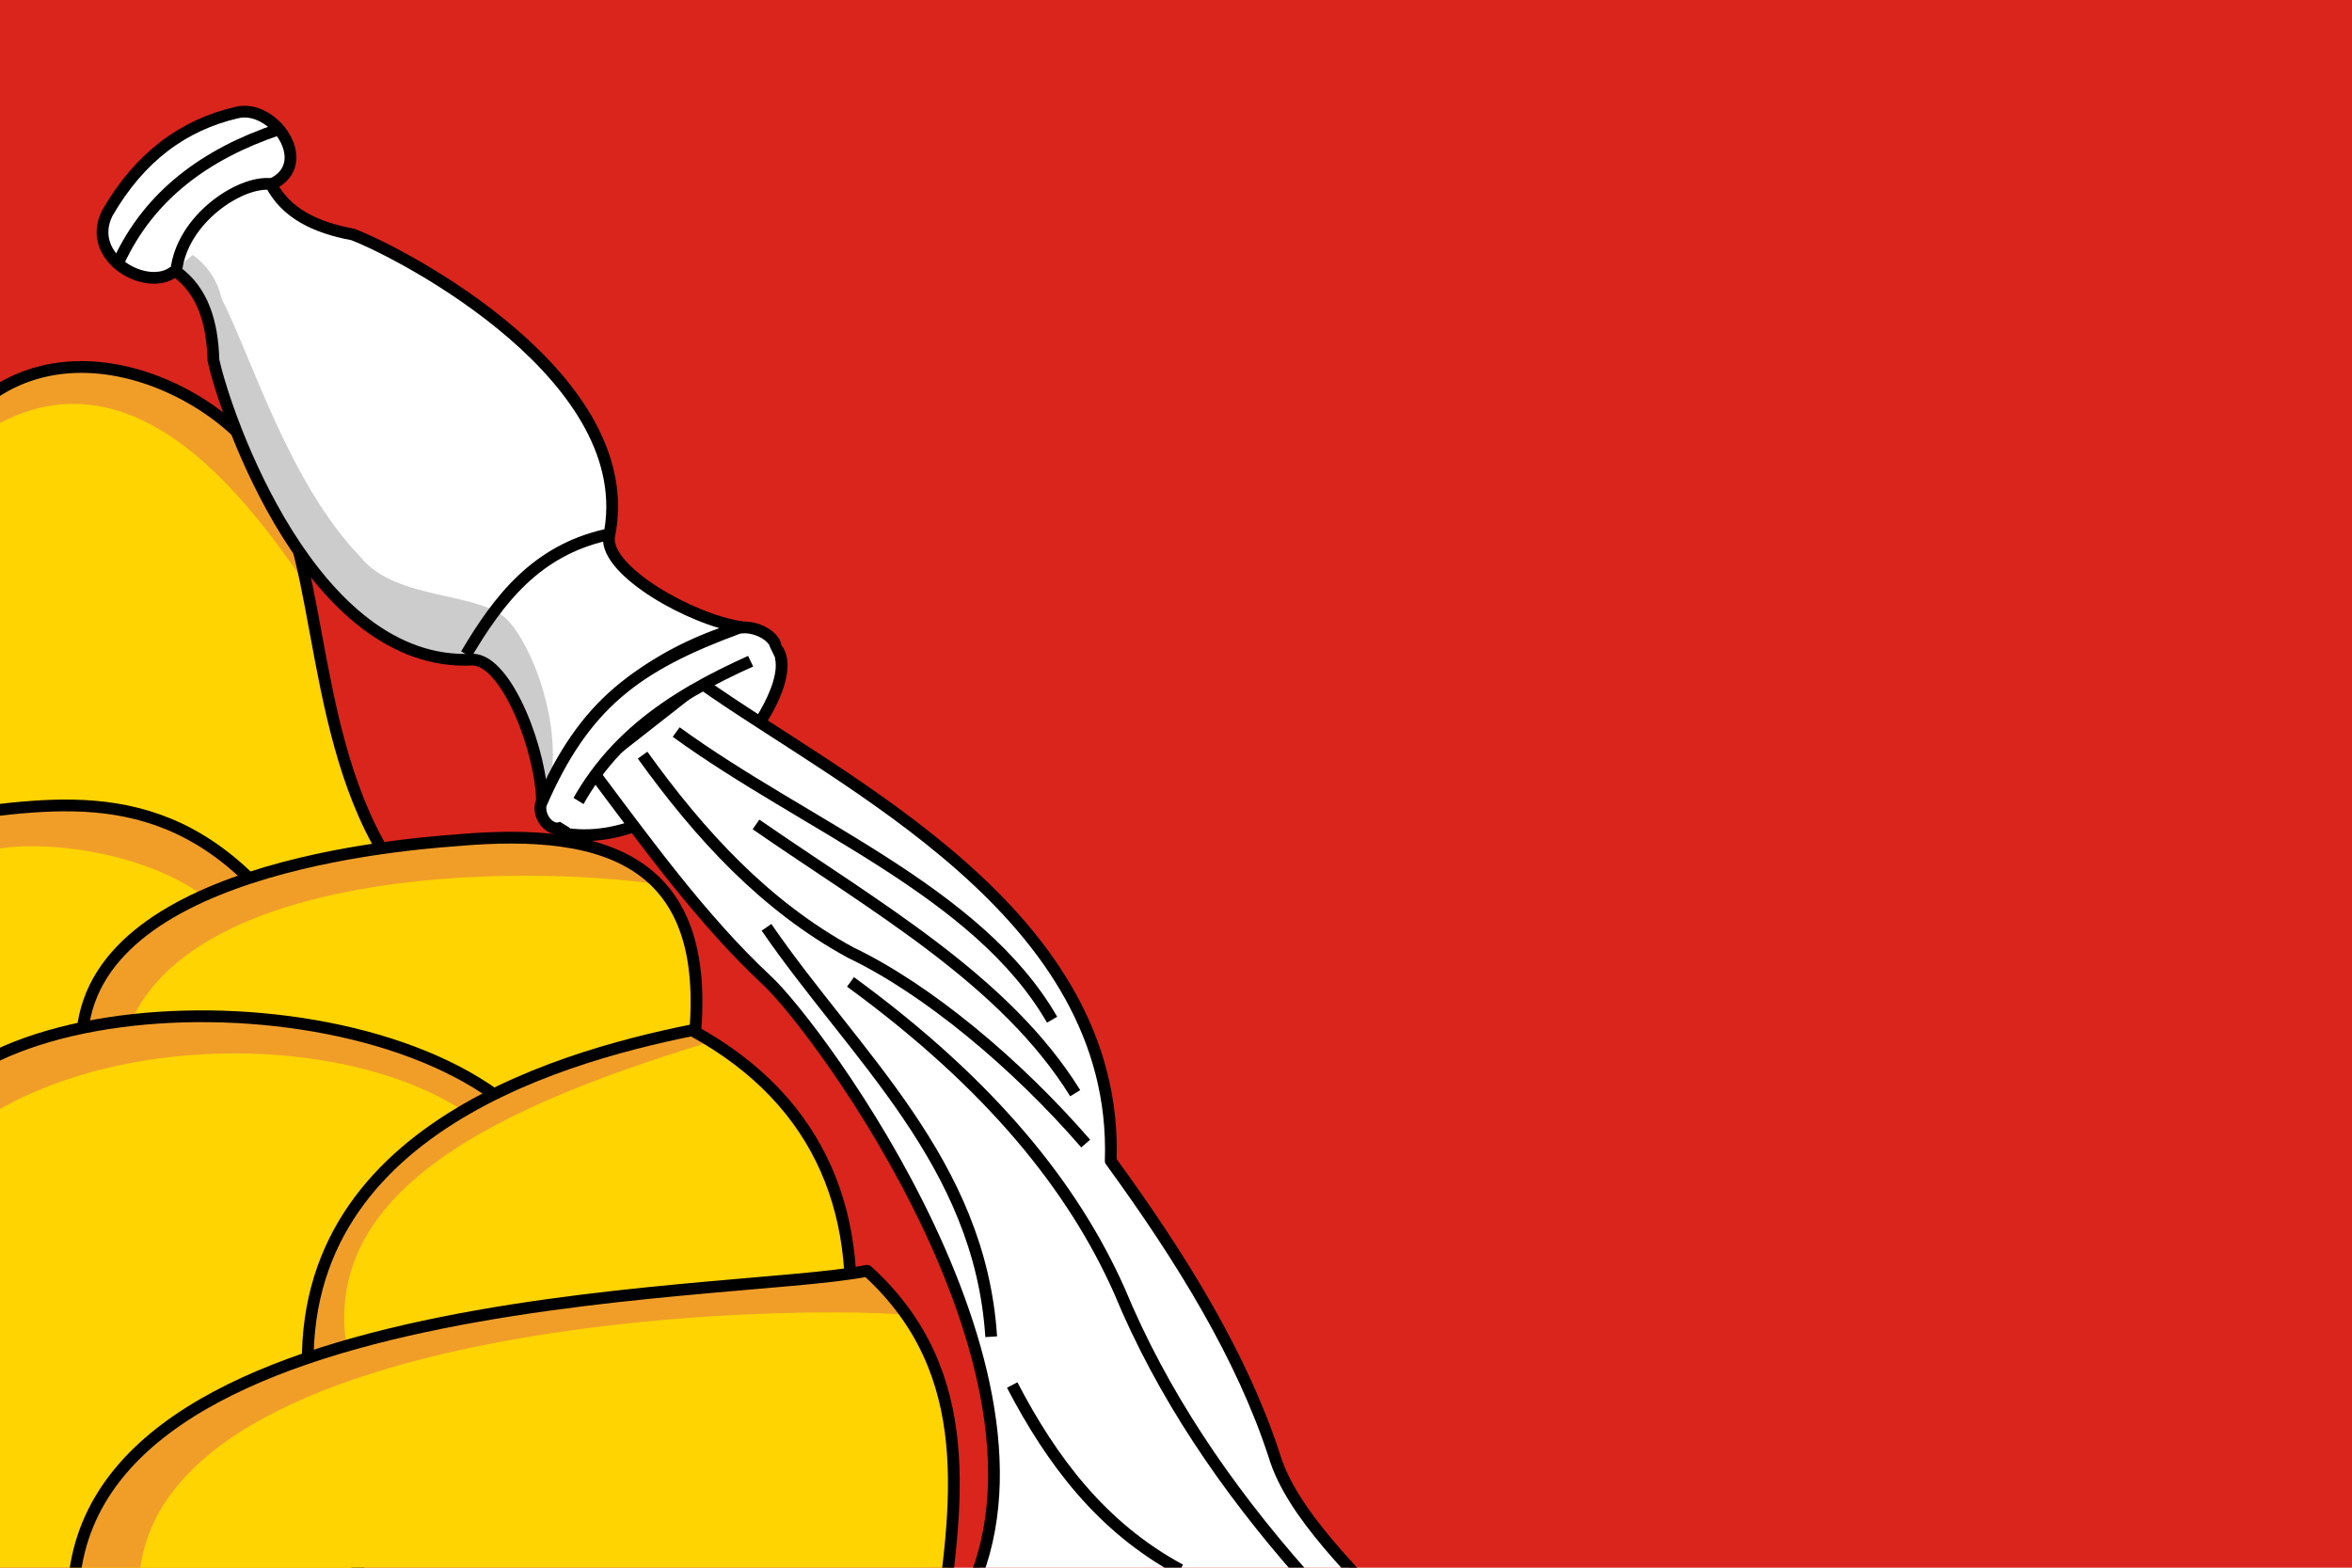
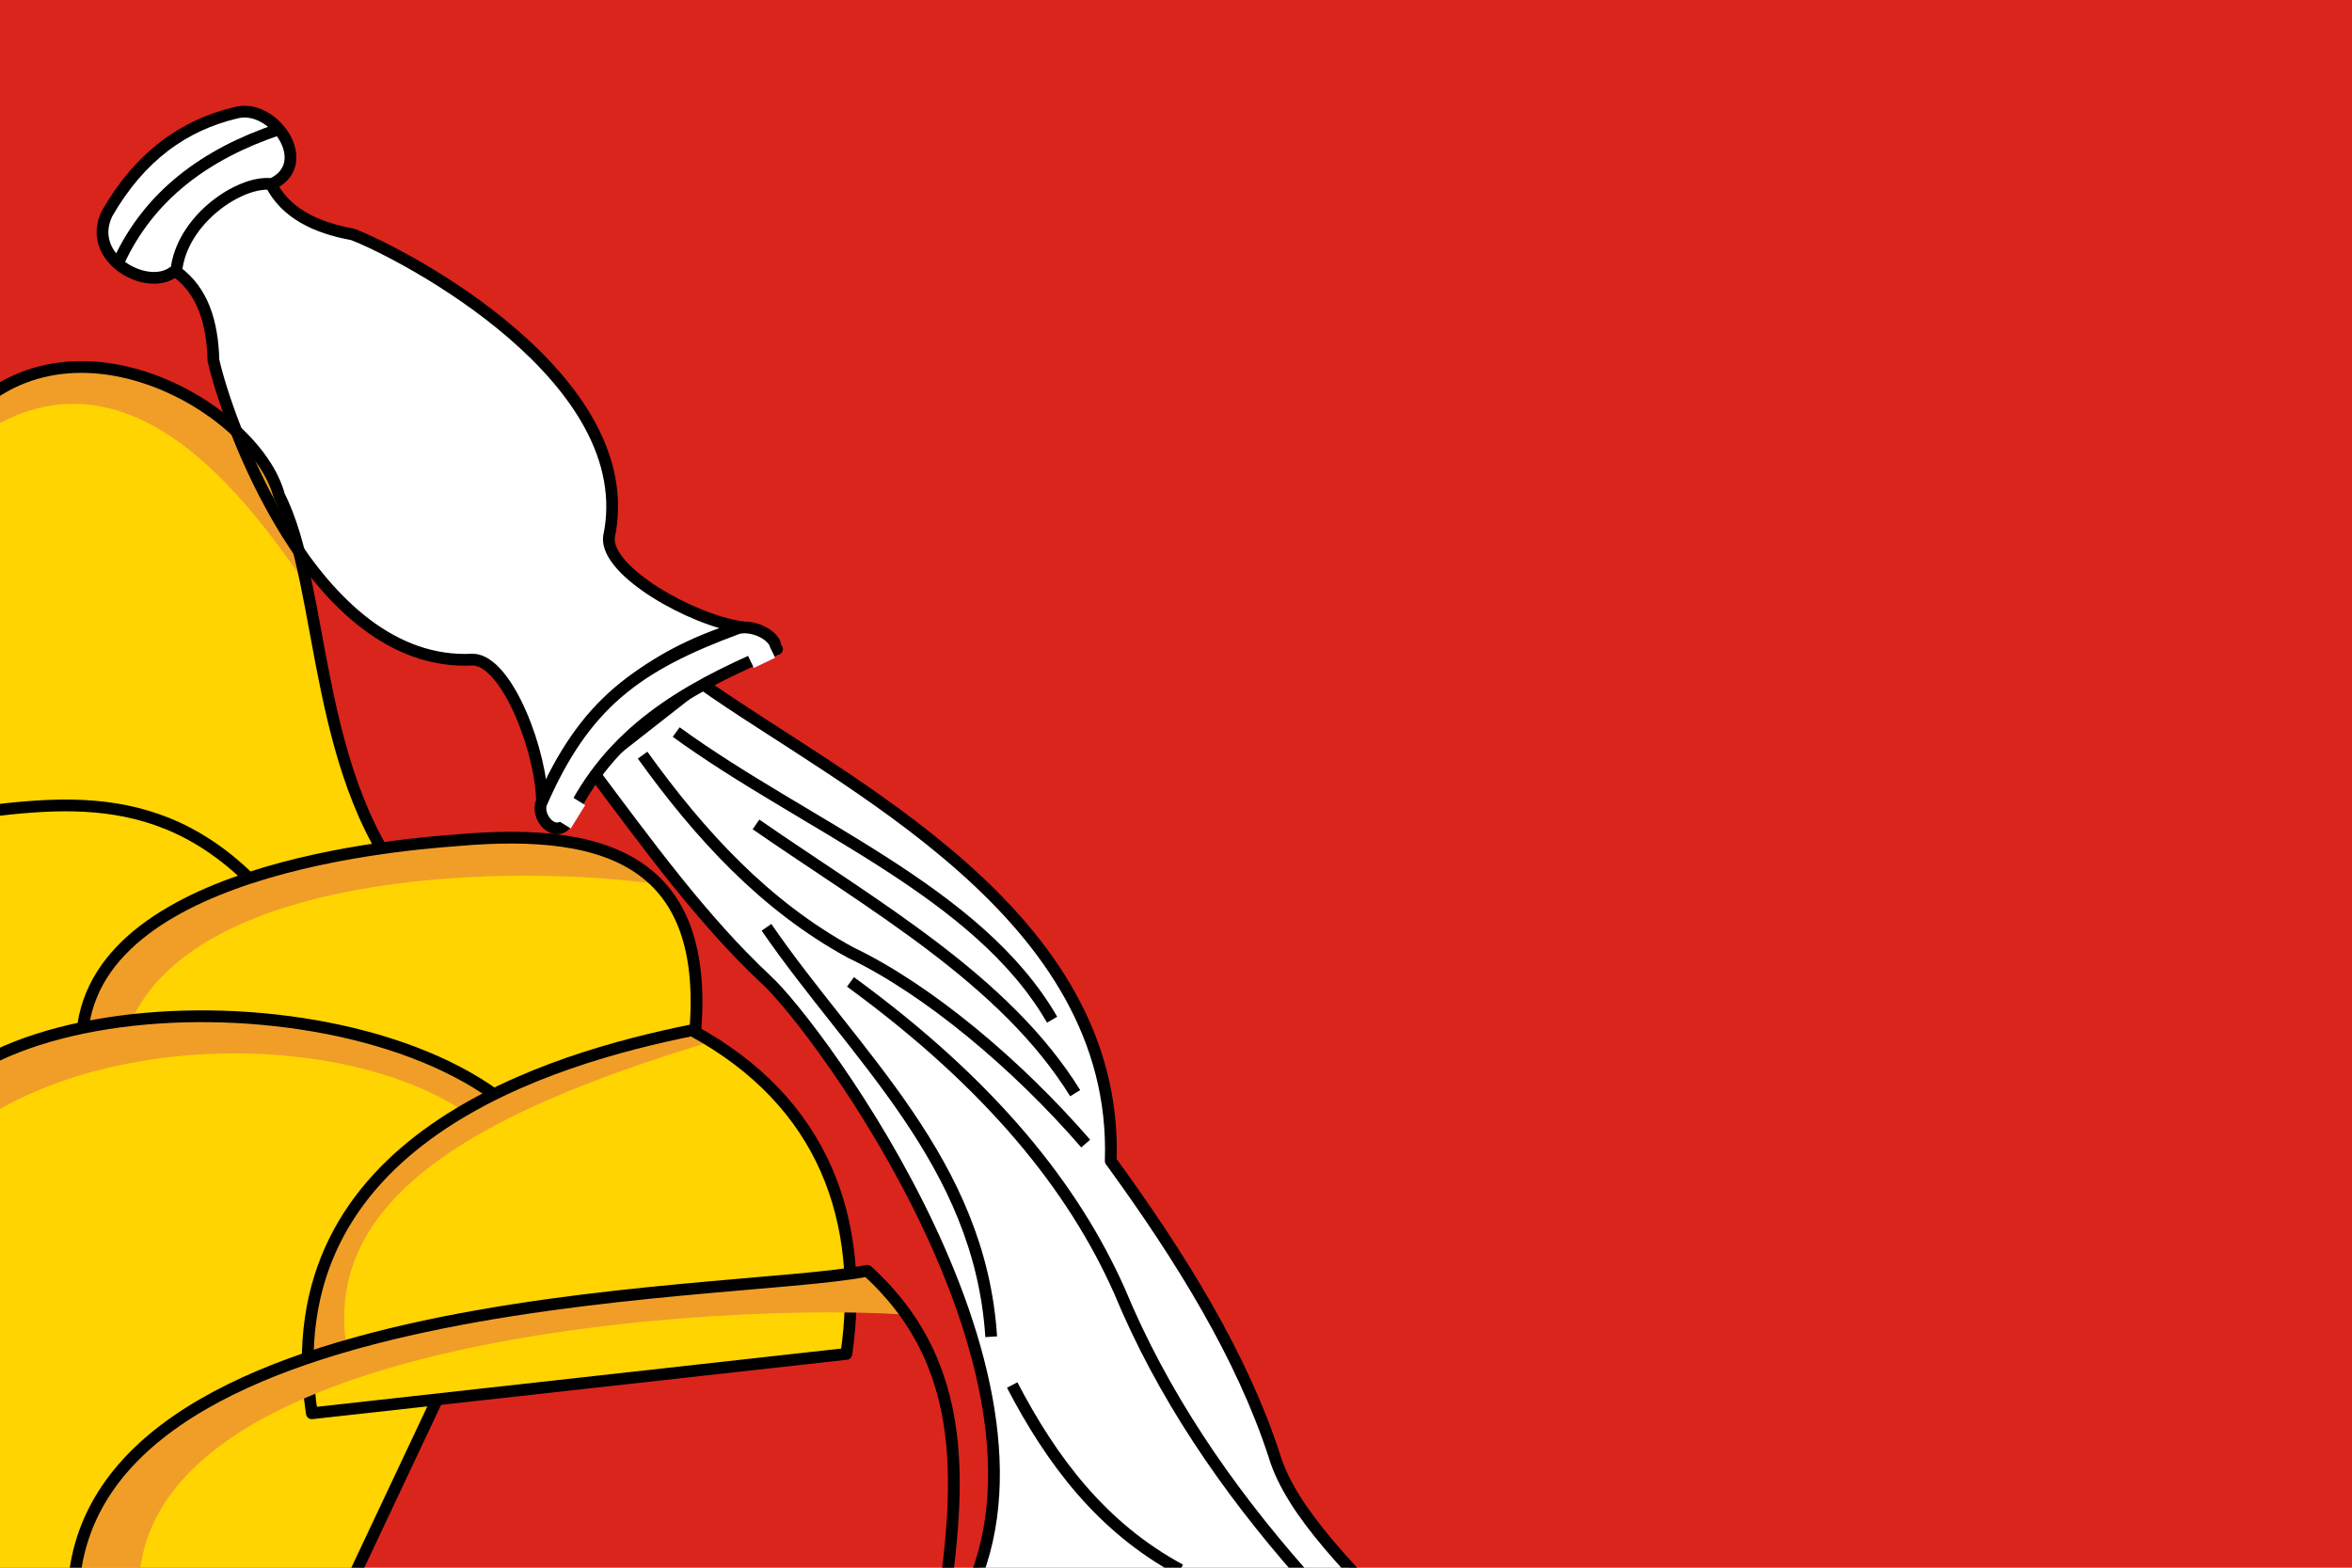
<svg xmlns="http://www.w3.org/2000/svg" xmlns:ns1="http://sodipodi.sourceforge.net/DTD/sodipodi-0.dtd" xmlns:ns2="http://www.inkscape.org/namespaces/inkscape" width="800" height="533.333" id="svg1901" ns1:version="0.32" ns2:version="0.46" ns1:docname="Flag_of_Voronezh_Oblast.svg" ns1:docbase="/home/jonttu/wp" version="1.0" ns2:output_extension="org.inkscape.output.svg.inkscape">
  <defs id="defs1903">
    <ns2:perspective ns1:type="inkscape:persp3d" ns2:vp_x="0 : 266.66666 : 1" ns2:vp_y="0 : 1000 : 0" ns2:vp_z="800 : 266.66666 : 1" ns2:persp3d-origin="400 : 177.77777 : 1" id="perspective3467" />
    <clipPath clipPathUnits="userSpaceOnUse" id="clipPath3309">
      <path style="opacity:1;fill:none;fill-opacity:1;fill-rule:nonzero;stroke:#000000;stroke-width:4;stroke-linecap:butt;stroke-linejoin:round;stroke-miterlimit:4;stroke-dasharray:none;stroke-dashoffset:0;stroke-opacity:1" d="M 319.208,557.577 C 325.631,512.411 333.131,466.992 294.965,432.318 C 248.202,441.788 14.18,436.733 25.254,552.526 L 319.208,557.577 z " id="path3311" ns1:nodetypes="cccc" />
    </clipPath>
    <clipPath clipPathUnits="userSpaceOnUse" id="clipPath3313">
      <path style="opacity:1;fill:none;fill-opacity:1;fill-rule:nonzero;stroke:#000000;stroke-width:4;stroke-linecap:butt;stroke-linejoin:round;stroke-miterlimit:4;stroke-dasharray:none;stroke-dashoffset:0;stroke-opacity:1" d="M 319.208,557.577 C 325.631,512.411 333.131,466.992 294.965,432.318 C 248.202,441.788 14.18,436.733 25.254,552.526 L 319.208,557.577 z " id="path3315" ns1:nodetypes="cccc" />
    </clipPath>
    <clipPath clipPathUnits="userSpaceOnUse" id="clipPath3372">
      <path ns1:nodetypes="cccc" id="path3374" d="M 287.893,460.602 C 294.316,415.437 280.603,375.068 235.366,350.496 C 188.603,359.965 91.962,387.236 106.066,480.805 L 287.893,460.602 z " style="opacity:1;fill:none;fill-opacity:1;fill-rule:nonzero;stroke:#000000;stroke-width:4;stroke-linecap:butt;stroke-linejoin:round;stroke-miterlimit:4;stroke-dasharray:none;stroke-dashoffset:0;stroke-opacity:1" />
    </clipPath>
    <clipPath clipPathUnits="userSpaceOnUse" id="clipPath3376">
      <path ns1:nodetypes="cccc" id="path3378" d="M 297.322,187.631 C 303.745,142.465 290.032,102.097 244.794,77.525 C 198.032,86.994 101.39,114.265 115.495,207.834 L 297.322,187.631 z " style="opacity:1;fill:none;fill-opacity:1;fill-rule:nonzero;stroke:#000000;stroke-width:4;stroke-linecap:butt;stroke-linejoin:round;stroke-miterlimit:4;stroke-dasharray:none;stroke-dashoffset:0;stroke-opacity:1" />
    </clipPath>
    <clipPath clipPathUnits="userSpaceOnUse" id="clipPath3387">
      <path style="opacity:1;fill:none;fill-opacity:1;fill-rule:nonzero;stroke:#000000;stroke-width:4;stroke-linecap:butt;stroke-linejoin:round;stroke-miterlimit:4;stroke-dasharray:none;stroke-dashoffset:0;stroke-opacity:1" d="M 187.888,392.922 C 150.056,330.972 -11.894,330.428 -31.315,388.882 C -32.491,486.681 -29.812,582.461 79.802,622.227 L 187.888,392.922 z " id="path3389" ns1:nodetypes="cccc" />
    </clipPath>
    <clipPath clipPathUnits="userSpaceOnUse" id="clipPath3391">
      <path style="opacity:1;fill:none;fill-opacity:1;fill-rule:nonzero;stroke:#000000;stroke-width:4;stroke-linecap:butt;stroke-linejoin:round;stroke-miterlimit:4;stroke-dasharray:none;stroke-dashoffset:0;stroke-opacity:1" d="M 187.888,392.922 C 150.056,330.972 -11.894,330.428 -31.315,388.882 C -32.491,486.681 -29.812,582.461 79.802,622.227 L 187.888,392.922 z " id="path3393" ns1:nodetypes="cccc" />
    </clipPath>
    <clipPath clipPathUnits="userSpaceOnUse" id="clipPath3402">
      <path style="opacity:1;fill:none;fill-opacity:1;fill-rule:nonzero;stroke:#000000;stroke-width:4;stroke-linecap:butt;stroke-linejoin:round;stroke-miterlimit:4;stroke-dasharray:none;stroke-dashoffset:0;stroke-opacity:1" d="M 28.284,362.618 C 19.727,297.771 130.542,287.675 155.563,285.846 C 207.265,281.297 245.173,292.94 235.366,360.597 C 172.781,440.732 98.09,371.543 28.284,362.618 z " id="path3404" ns1:nodetypes="cccc" />
    </clipPath>
    <clipPath clipPathUnits="userSpaceOnUse" id="clipPath3406">
      <path style="opacity:1;fill:none;fill-opacity:1;fill-rule:nonzero;stroke:#000000;stroke-width:4;stroke-linecap:butt;stroke-linejoin:round;stroke-miterlimit:4;stroke-dasharray:none;stroke-dashoffset:0;stroke-opacity:1" d="M 28.284,362.618 C 19.727,297.771 130.542,287.675 155.563,285.846 C 207.265,281.297 245.173,292.94 235.366,360.597 C 172.781,440.732 98.09,371.543 28.284,362.618 z " id="path3408" ns1:nodetypes="cccc" />
    </clipPath>
    <clipPath clipPathUnits="userSpaceOnUse" id="clipPath3426">
      <path style="opacity:1;fill:none;fill-opacity:1;fill-rule:nonzero;stroke:#000000;stroke-width:4;stroke-linecap:butt;stroke-linejoin:round;stroke-miterlimit:4;stroke-dasharray:none;stroke-dashoffset:0;stroke-opacity:1" d="M 94.954,310.09 C 59.034,265.273 20.352,272.913 -18.183,277.765 C -27.332,343.06 -21.718,394.205 33.335,397.973 L 94.954,310.09 z " id="path3428" ns1:nodetypes="cccc" />
    </clipPath>
    <clipPath clipPathUnits="userSpaceOnUse" id="clipPath3430">
      <path style="opacity:1;fill:none;fill-opacity:1;fill-rule:nonzero;stroke:#000000;stroke-width:4;stroke-linecap:butt;stroke-linejoin:round;stroke-miterlimit:4;stroke-dasharray:none;stroke-dashoffset:0;stroke-opacity:1" d="M 94.954,310.09 C 59.034,265.273 20.352,272.913 -18.183,277.765 C -27.332,343.06 -21.718,394.205 33.335,397.973 L 94.954,310.09 z " id="path3432" ns1:nodetypes="cccc" />
    </clipPath>
    <clipPath clipPathUnits="userSpaceOnUse" id="clipPath3440">
      <path style="opacity:1;fill:none;fill-opacity:1;fill-rule:nonzero;stroke:#000000;stroke-width:4;stroke-linecap:butt;stroke-linejoin:round;stroke-miterlimit:4;stroke-dasharray:none;stroke-dashoffset:0;stroke-opacity:1" d="M -17.173,148.465 C 18.553,99.088 86.873,137.702 94.954,168.668 C 110.983,199.973 106.055,266.849 142.432,306.049 L -36.365,346.455 L -17.173,148.465 z " id="path3442" ns1:nodetypes="ccccc" />
    </clipPath>
    <clipPath clipPathUnits="userSpaceOnUse" id="clipPath3444">
      <path style="opacity:1;fill:none;fill-opacity:1;fill-rule:nonzero;stroke:#000000;stroke-width:4;stroke-linecap:butt;stroke-linejoin:round;stroke-miterlimit:4;stroke-dasharray:none;stroke-dashoffset:0;stroke-opacity:1" d="M -17.173,148.465 C 18.553,99.088 86.873,137.702 94.954,168.668 C 110.983,199.973 106.055,266.849 142.432,306.049 L -36.365,346.455 L -17.173,148.465 z " id="path3446" ns1:nodetypes="ccccc" />
    </clipPath>
    <clipPath clipPathUnits="userSpaceOnUse" id="clipPath3460">
-       <path id="path3462" style="fill:none;fill-opacity:1;fill-rule:nonzero;stroke:#000000;stroke-width:4;stroke-linecap:butt;stroke-linejoin:round;stroke-miterlimit:4;stroke-dashoffset:0;stroke-opacity:1" d="M 193.788,0.602 C 193.974,-16.445 182.081,-48.199 170.328,-48.571 C 115.452,-45.616 85.972,-132.148 82.029,-150.438 C 81.671,-163.318 78.387,-174.058 69.355,-180.592 C 71.129,-198.356 91.1,-211.537 101.571,-210.352 C 106.645,-200.425 116.755,-195.536 129.429,-193.209 C 146.899,-186.512 227.895,-144.127 216.571,-90.352 C 215.139,-78.68 244.697,-62.065 261.571,-59.638 C 227.272,-49.312 205.233,-28.769 193.788,0.602 z " ns1:nodetypes="ccccccccc" />
-     </clipPath>
+       </clipPath>
    <clipPath clipPathUnits="userSpaceOnUse" id="clipPath3464">
      <path id="path3466" style="fill:none;fill-opacity:1;fill-rule:nonzero;stroke:#000000;stroke-width:4;stroke-linecap:butt;stroke-linejoin:round;stroke-miterlimit:4;stroke-dashoffset:0;stroke-opacity:1" d="M 184.359,273.573 C 184.545,256.526 172.652,224.773 160.899,224.4 C 106.024,227.355 76.544,140.823 72.601,122.533 C 72.243,109.653 68.959,98.913 59.926,92.379 C 61.7,74.615 81.671,61.434 92.143,62.619 C 97.216,72.546 107.326,77.435 120,79.762 C 137.47,86.459 218.467,128.844 207.143,182.619 C 205.711,194.291 235.269,210.906 252.143,213.333 C 217.843,223.659 195.804,244.202 184.359,273.573 z " ns1:nodetypes="ccccccccc" />
    </clipPath>
    <ns2:perspective id="perspective3524" ns2:persp3d-origin="400 : 177.77667 : 1" ns2:vp_z="800 : 266.66501 : 1" ns2:vp_y="0 : 1000 : 0" ns2:vp_x="0 : 266.66501 : 1" ns1:type="inkscape:persp3d" />
  </defs>
  <ns1:namedview id="base" pagecolor="#ffffff" bordercolor="#666666" borderopacity="1.0" ns2:pageopacity="0.0" ns2:pageshadow="2" ns2:zoom="0.175" ns2:cx="2339.2315" ns2:cy="-481.16439" ns2:document-units="px" ns2:current-layer="layer1" gridtolerance="10000" ns2:window-width="1022" ns2:window-height="718" ns2:window-x="0" ns2:window-y="0" showgrid="false" showguides="true" ns2:guide-bbox="true" />
  <g ns2:label="Taso 1" ns2:groupmode="layer" id="layer1" style="opacity:1" transform="translate(-9.429,272.971)">
    <rect style="opacity:1;fill:#da251d;fill-opacity:1;fill-rule:nonzero;stroke:none;stroke-width:4.9;stroke-linecap:butt;stroke-linejoin:round;stroke-miterlimit:4;stroke-dasharray:none;stroke-dashoffset:0;stroke-opacity:1" id="rect3473" width="880" height="620" x="-34.286" y="-38.095" transform="translate(9.429,-272.971)" />
-     <path style="opacity:1;fill:#ffffff;fill-opacity:1;fill-rule:nonzero;stroke:#000000;stroke-width:4;stroke-linecap:butt;stroke-linejoin:round;stroke-miterlimit:4;stroke-dasharray:none;stroke-dashoffset:0;stroke-opacity:1" d="M 264.286,220.833 C 274.739,234.662 231.524,291.521 190.714,283.333 C 174.181,235.761 208.622,197.289 264.286,220.833 z " id="path3222" transform="translate(9.429,-272.971)" ns1:nodetypes="ccc" />
+     <path style="opacity:1;fill:#ffffff;fill-opacity:1;fill-rule:nonzero;stroke:#000000;stroke-width:4;stroke-linecap:butt;stroke-linejoin:round;stroke-miterlimit:4;stroke-dasharray:none;stroke-dashoffset:0;stroke-opacity:1" d="M 264.286,220.833 C 174.181,235.761 208.622,197.289 264.286,220.833 z " id="path3222" transform="translate(9.429,-272.971)" ns1:nodetypes="ccc" />
    <rect style="opacity:1;fill:#ffd400;fill-opacity:1;fill-rule:nonzero;stroke:none;stroke-width:4;stroke-linecap:butt;stroke-linejoin:round;stroke-miterlimit:4;stroke-dasharray:none;stroke-dashoffset:0;stroke-opacity:1" id="rect3438" width="160.714" height="203.571" x="-20.714" y="108.333" transform="translate(9.429,-272.971)" clip-path="url(#clipPath3444)" />
    <rect style="opacity:1;fill:#ffffff;fill-opacity:1;fill-rule:nonzero;stroke:none;stroke-width:4;stroke-linecap:butt;stroke-linejoin:round;stroke-miterlimit:4;stroke-dasharray:none;stroke-dashoffset:0;stroke-opacity:1" id="rect3458" width="225" height="237.857" x="35.714" y="53.333" transform="translate(9.429,-272.971)" clip-path="url(#clipPath3464)" />
    <path style="opacity:1;fill:#f19e29;fill-opacity:1;fill-rule:nonzero;stroke:none;stroke-width:4;stroke-linecap:butt;stroke-linejoin:round;stroke-miterlimit:4;stroke-dasharray:none;stroke-dashoffset:0;stroke-opacity:1" d="M 110.714,207.976 C 98.191,192.976 53.064,109.072 -5.714,147.262 C -14.93,100.514 32.229,117.016 58.214,109.762 C 87.263,138.27 113.519,170.099 110.714,207.976 z " id="path3434" transform="translate(9.429,-272.971)" ns1:nodetypes="cccc" clip-path="url(#clipPath3440)" />
    <path ns1:nodetypes="ccccc" id="path3436" d="M -7.744,-124.506 C 27.981,-173.883 96.302,-135.269 104.383,-104.303 C 120.411,-72.998 115.483,-6.122 151.86,33.078 L -26.937,73.484 L -7.744,-124.506 z " style="opacity:1;fill:none;fill-opacity:1;fill-rule:nonzero;stroke:#000000;stroke-width:4;stroke-linecap:butt;stroke-linejoin:round;stroke-miterlimit:4;stroke-dasharray:none;stroke-dashoffset:0;stroke-opacity:1" />
    <path style="opacity:1;fill:#cccccc;fill-opacity:1;fill-rule:nonzero;stroke:none;stroke-width:4;stroke-linecap:butt;stroke-linejoin:round;stroke-miterlimit:4;stroke-dasharray:none;stroke-dashoffset:0;stroke-opacity:1" d="M 192.286,6.076 C 204.887,-16.543 191.796,-51.662 182.286,-61.781 C 173.057,-71.88 144.329,-68.479 132.286,-83.209 C 107.716,-108.628 95.26,-150.846 84.786,-171.424 C 83.312,-178.086 79.008,-184.59 71.571,-188.209 L 63.714,-147.495 C 83.092,-71.444 142.509,-37.788 192.286,6.076 z " id="path3449" ns1:nodetypes="ccccccc" clip-path="url(#clipPath3460)" />
    <rect style="opacity:1;fill:#ffd400;fill-opacity:1;fill-rule:nonzero;stroke:none;stroke-width:4;stroke-linecap:butt;stroke-linejoin:round;stroke-miterlimit:4;stroke-dasharray:none;stroke-dashoffset:0;stroke-opacity:1" id="rect3413" width="105.056" height="114.147" x="-22.223" y="260.592" transform="translate(9.429,-272.971)" clip-path="url(#clipPath3430)" />
-     <path style="opacity:1;fill:#f19e29;fill-opacity:1;fill-rule:nonzero;stroke:none;stroke-width:4;stroke-linecap:butt;stroke-linejoin:round;stroke-miterlimit:4;stroke-dasharray:none;stroke-dashoffset:0;stroke-opacity:1" d="M 81.822,318.171 C 63.496,288.107 6.386,284.183 -6.061,290.392 C -18.091,264.527 14.8,262.85 35.355,254.531 C 111.449,266.947 84.088,294.38 81.822,318.171 z " id="path3411" transform="translate(9.429,-272.971)" ns1:nodetypes="cccc" clip-path="url(#clipPath3426)" />
    <path ns1:nodetypes="cccc" id="path3415" d="M 104.383,37.118 C 68.462,-7.698 29.781,-0.058 -8.754,4.794 C -17.904,70.088 -12.289,121.234 42.764,125.002 L 104.383,37.118 z " style="opacity:1;fill:none;fill-opacity:1;fill-rule:nonzero;stroke:#000000;stroke-width:4;stroke-linecap:butt;stroke-linejoin:round;stroke-miterlimit:4;stroke-dasharray:none;stroke-dashoffset:0;stroke-opacity:1" />
    <rect style="opacity:1;fill:#ffd400;fill-opacity:1;fill-rule:nonzero;stroke:none;stroke-width:4;stroke-linecap:butt;stroke-linejoin:round;stroke-miterlimit:4;stroke-dasharray:none;stroke-dashoffset:0;stroke-opacity:1" id="rect3398" width="230.714" height="136.429" x="15.714" y="255.476" transform="translate(9.429,-272.971)" clip-path="url(#clipPath3406)" />
    <path style="opacity:1;fill:#f19e29;fill-opacity:1;fill-rule:nonzero;stroke:none;stroke-width:4;stroke-linecap:butt;stroke-linejoin:round;stroke-miterlimit:4;stroke-dasharray:none;stroke-dashoffset:0;stroke-opacity:1" d="M 237.5,303.333 C 193.598,292.652 28.73,289.096 40.714,378.333 C -5.835,354.06 23.933,322.154 30,292.619 C 102.649,284.673 184.074,253.61 237.5,303.333 z " id="path3396" transform="translate(9.429,-272.971)" ns1:nodetypes="cccc" clip-path="url(#clipPath3402)" />
    <path ns1:nodetypes="cccc" id="path3400" d="M 37.713,89.646 C 29.155,24.8 139.971,14.704 164.992,12.875 C 216.693,8.326 254.602,19.969 244.794,87.626 C 182.21,167.761 107.518,98.572 37.713,89.646 z " style="opacity:1;fill:none;fill-opacity:1;fill-rule:nonzero;stroke:#000000;stroke-width:4;stroke-linecap:butt;stroke-linejoin:round;stroke-miterlimit:4;stroke-dasharray:none;stroke-dashoffset:0;stroke-opacity:1" />
    <rect style="opacity:1;fill:#ffd400;fill-opacity:1;fill-rule:nonzero;stroke:none;stroke-width:4;stroke-linecap:butt;stroke-linejoin:round;stroke-miterlimit:4;stroke-dasharray:none;stroke-dashoffset:0;stroke-opacity:1" id="rect3383" width="206.071" height="239.406" x="-37.376" y="313.12" transform="translate(9.429,-272.971)" clip-path="url(#clipPath3391)" />
    <path style="opacity:1;fill:#f19e29;fill-opacity:1;fill-rule:nonzero;stroke:none;stroke-width:4;stroke-linecap:butt;stroke-linejoin:round;stroke-miterlimit:4;stroke-dasharray:none;stroke-dashoffset:0;stroke-opacity:1" d="M 170.716,388.882 C 131.957,346.645 15.862,346.662 -26.264,398.983 C -29.836,318.911 40.995,334.269 95.964,329.283 C 156.626,335.248 182.781,354.633 170.716,388.882 z " id="path3381" transform="translate(9.429,-272.971)" ns1:nodetypes="cccc" clip-path="url(#clipPath3387)" />
    <path ns1:nodetypes="cccc" id="path3385" d="M 197.317,119.951 C 159.484,58.001 -2.465,57.457 -21.886,115.91 C -23.062,213.709 -20.384,309.489 89.231,349.256 L 197.317,119.951 z" style="opacity:1;fill:none;fill-opacity:1;fill-rule:nonzero;stroke:#000000;stroke-width:4;stroke-linecap:butt;stroke-linejoin:round;stroke-miterlimit:4;stroke-dasharray:none;stroke-dashoffset:0;stroke-opacity:1" />
    <rect style="opacity:1;fill:#ffd400;fill-opacity:1;fill-rule:nonzero;stroke:none;stroke-width:4;stroke-linecap:butt;stroke-linejoin:round;stroke-miterlimit:4;stroke-dasharray:none;stroke-dashoffset:0;stroke-opacity:1" id="rect3370" width="212.132" height="156.574" x="101.352" y="60.352" clip-path="url(#clipPath3376)" />
    <path style="opacity:1;fill:#f19e29;fill-opacity:1;fill-rule:nonzero;stroke:none;stroke-width:4;stroke-linecap:butt;stroke-linejoin:round;stroke-miterlimit:4;stroke-dasharray:none;stroke-dashoffset:0;stroke-opacity:1" d="M 247.992,352.516 C 169.732,375.69 104.357,405.441 119.198,464.643 L 63.64,463.633 C 96.09,385.993 172.466,317.827 247.992,352.516 z " id="path3366" transform="translate(9.429,-272.971)" ns1:nodetypes="cccc" clip-path="url(#clipPath3372)" />
    <path style="opacity:1;fill:none;fill-opacity:1;fill-rule:nonzero;stroke:#000000;stroke-width:4;stroke-linecap:butt;stroke-linejoin:round;stroke-miterlimit:4;stroke-dasharray:none;stroke-dashoffset:0;stroke-opacity:1" d="M 297.322,187.631 C 303.745,142.465 290.032,102.097 244.794,77.525 C 198.032,86.994 101.39,114.265 115.495,207.834 L 297.322,187.631 z " id="path3368" ns1:nodetypes="cccc" />
-     <rect style="opacity:1;fill:#ffd400;fill-opacity:1;fill-rule:nonzero;stroke:none;stroke-width:4;stroke-linecap:butt;stroke-linejoin:round;stroke-miterlimit:4;stroke-dasharray:none;stroke-dashoffset:0;stroke-opacity:1" id="rect3307" width="325" height="143.571" x="15.714" y="409.048" transform="translate(9.429,-272.971)" clip-path="url(#clipPath3313)" />
-     <path style="opacity:1;fill:none;fill-opacity:1;fill-rule:nonzero;stroke:#000000;stroke-width:4;stroke-linecap:butt;stroke-linejoin:round;stroke-miterlimit:4;stroke-dasharray:none;stroke-dashoffset:0;stroke-opacity:1" d="M 158.571,222.619 C 169.556,204.08 182.283,187.283 206.429,181.905" id="path3214" transform="translate(9.429,-272.971)" ns1:nodetypes="cc" />
    <path style="opacity:1;fill:#ffffff;fill-opacity:1;fill-rule:nonzero;stroke:#000000;stroke-width:4;stroke-linecap:butt;stroke-linejoin:round;stroke-miterlimit:4;stroke-dasharray:none;stroke-dashoffset:0;stroke-opacity:1" d="M 59.286,92.262 C 50.527,99.613 28.896,88.022 36.429,72.619 C 47.579,53.207 62.543,42.514 80.357,38.333 C 93.012,35.019 107.333,55.642 92.5,62.619" id="path3216" transform="translate(9.429,-272.971)" ns1:nodetypes="cccc" />
    <path style="opacity:1;fill:none;fill-opacity:1;fill-rule:nonzero;stroke:#000000;stroke-width:4;stroke-linecap:butt;stroke-linejoin:round;stroke-miterlimit:4;stroke-dasharray:none;stroke-dashoffset:0;stroke-opacity:1" d="M 40.357,89.048 C 50.819,66.414 69.91,52.41 94.643,44.048" id="path3218" transform="translate(9.429,-272.971)" ns1:nodetypes="cc" />
    <path style="opacity:1;fill:#ffffff;fill-opacity:1;fill-rule:nonzero;stroke:#000000;stroke-width:4;stroke-linecap:butt;stroke-linejoin:round;stroke-miterlimit:4;stroke-dasharray:none;stroke-dashoffset:0;stroke-opacity:1" d="M 238.396,232.308 C 286.841,266.693 380.689,310.686 377.797,394.942 C 402.091,428.277 422.475,461.612 433.355,494.948 C 439.351,515.151 461.019,535.354 479.822,555.557 L 327.289,546.465 C 368.984,471.423 277.704,348.818 260.619,333.323 C 238.937,313.049 220.099,287.084 201.02,261.602 L 238.396,232.308 z " id="path3229" transform="translate(9.429,-272.971)" ns1:nodetypes="cccccccc" />
    <path style="opacity:1;fill:#f19e29;fill-opacity:1;fill-rule:nonzero;stroke:none;stroke-width:4;stroke-linecap:butt;stroke-linejoin:round;stroke-miterlimit:4;stroke-dasharray:none;stroke-dashoffset:0;stroke-opacity:1;" d="M 50.003,559.597 C 17.635,446.539 277.537,442.472 314.663,447.975 L 302.036,417.671 C 194.617,445.336 29.925,410.588 17.173,541.415 L 50.003,559.597 z " id="path3294" transform="translate(9.429,-272.971)" ns1:nodetypes="ccccc" clip-path="url(#clipPath3309)" />
    <path ns1:nodetypes="cccc" id="path3296" d="M 328.637,284.606 C 335.06,239.44 342.559,194.021 304.393,159.347 C 257.631,168.816 23.609,163.762 34.682,279.555 L 328.637,284.606 z " style="opacity:1;fill:none;fill-opacity:1;fill-rule:nonzero;stroke:#000000;stroke-width:4;stroke-linecap:butt;stroke-linejoin:round;stroke-miterlimit:4;stroke-dasharray:none;stroke-dashoffset:0;stroke-opacity:1" />
    <path style="opacity:1;fill:none;fill-opacity:1;fill-rule:nonzero;stroke:#000000;stroke-width:4;stroke-linecap:butt;stroke-linejoin:round;stroke-miterlimit:4;stroke-dasharray:none;stroke-dashoffset:0;stroke-opacity:1" d="M 401.429,534.048 C 374.733,519.65 357.714,496.96 344.286,471.19" id="path3353" transform="translate(9.429,-272.971)" ns1:nodetypes="cc" />
    <path style="opacity:1;fill:none;fill-opacity:1;fill-rule:nonzero;stroke:#000000;stroke-width:4;stroke-linecap:butt;stroke-linejoin:round;stroke-miterlimit:4;stroke-dasharray:none;stroke-dashoffset:0;stroke-opacity:1" d="M 337.143,454.762 C 333.325,395.338 290.724,359.185 260.714,315.476" id="path3355" transform="translate(9.429,-272.971)" ns1:nodetypes="cc" />
    <path style="opacity:1;fill:none;fill-opacity:1;fill-rule:nonzero;stroke:#000000;stroke-width:4;stroke-linecap:butt;stroke-linejoin:round;stroke-miterlimit:4;stroke-dasharray:none;stroke-dashoffset:0;stroke-opacity:1" d="M 218.571,256.905 C 238.125,284.107 260.255,308.218 289.286,324.048 C 315.559,336.608 345.848,362 369.286,389.048" id="path3357" transform="translate(9.429,-272.971)" ns1:nodetypes="ccc" />
    <path style="opacity:1;fill:none;fill-opacity:1;fill-rule:nonzero;stroke:#000000;stroke-width:4;stroke-linecap:butt;stroke-linejoin:round;stroke-miterlimit:4;stroke-dasharray:none;stroke-dashoffset:0;stroke-opacity:1" d="M 289.286,334.048 C 337.234,369.048 365.103,404.048 380.714,439.048 C 395.285,474.262 416.872,505.969 442.857,535.476" id="path3359" transform="translate(9.429,-272.971)" ns1:nodetypes="ccc" />
    <path style="opacity:1;fill:none;fill-opacity:1;fill-rule:nonzero;stroke:#000000;stroke-width:4;stroke-linecap:butt;stroke-linejoin:round;stroke-miterlimit:4;stroke-dasharray:none;stroke-dashoffset:0;stroke-opacity:1" d="M 257.143,280.476 C 297.308,308.303 341.762,333.27 365.714,371.905" id="path3361" transform="translate(9.429,-272.971)" ns1:nodetypes="cc" />
    <path style="opacity:1;fill:none;fill-opacity:1;fill-rule:nonzero;stroke:#000000;stroke-width:4;stroke-linecap:butt;stroke-linejoin:round;stroke-miterlimit:4;stroke-dasharray:none;stroke-dashoffset:0;stroke-opacity:1" d="M 357.857,346.905 C 332.641,303.211 273.787,280.923 230,249.048" id="path3363" transform="translate(9.429,-272.971)" ns1:nodetypes="cc" />
    <path ns1:nodetypes="ccccccccc" d="M 193.788,0.602 C 193.974,-16.445 182.081,-48.199 170.328,-48.571 C 115.452,-45.616 85.972,-132.148 82.029,-150.438 C 81.671,-163.318 78.387,-174.058 69.355,-180.592 C 71.129,-198.356 91.1,-211.537 101.571,-210.352 C 106.645,-200.425 116.755,-195.536 129.429,-193.209 C 146.899,-186.512 227.895,-144.127 216.571,-90.352 C 215.139,-78.68 244.697,-62.065 261.571,-59.638 C 227.272,-49.312 205.233,-28.769 193.788,0.602 z " style="fill:none;fill-opacity:1;fill-rule:nonzero;stroke:#000000;stroke-width:4;stroke-linecap:butt;stroke-linejoin:round;stroke-miterlimit:4;stroke-dashoffset:0;stroke-opacity:1" id="path3451" />
    <path style="opacity:1;fill:#ffffff;fill-opacity:1;fill-rule:nonzero;stroke:#000000;stroke-width:4;stroke-linecap:butt;stroke-linejoin:round;stroke-miterlimit:4;stroke-dasharray:none;stroke-dashoffset:0;stroke-opacity:1" d="M 251.071,213.69 C 258.696,211.993 268.161,219.924 261.429,222.262 C 232.448,234.659 207.432,249.283 193.571,278.69 C 190,285.834 182.772,279.353 183.929,273.69 C 198.766,239.412 216.56,226.418 251.071,213.69 z " id="path3220" transform="translate(9.429,-272.971)" ns1:nodetypes="ccccc" />
    <path style="opacity:1;fill:none;fill-opacity:1;fill-rule:nonzero;stroke:#ffffff;stroke-width:4.9;stroke-linecap:butt;stroke-linejoin:round;stroke-miterlimit:4;stroke-dasharray:none;stroke-dashoffset:0;stroke-opacity:1" d="M 192.054,280.565 L 196.964,272.619" id="path3469" transform="translate(9.429,-272.971)" ns1:nodetypes="cc" />
    <path ns1:nodetypes="cc" id="path3471" d="M 264.786,-47.941 L 272.018,-51.424" style="opacity:1;fill:none;fill-opacity:1;fill-rule:nonzero;stroke:#ffffff;stroke-width:4.9;stroke-linecap:butt;stroke-linejoin:round;stroke-miterlimit:4;stroke-dasharray:none;stroke-dashoffset:0;stroke-opacity:1" />
  </g>
</svg>